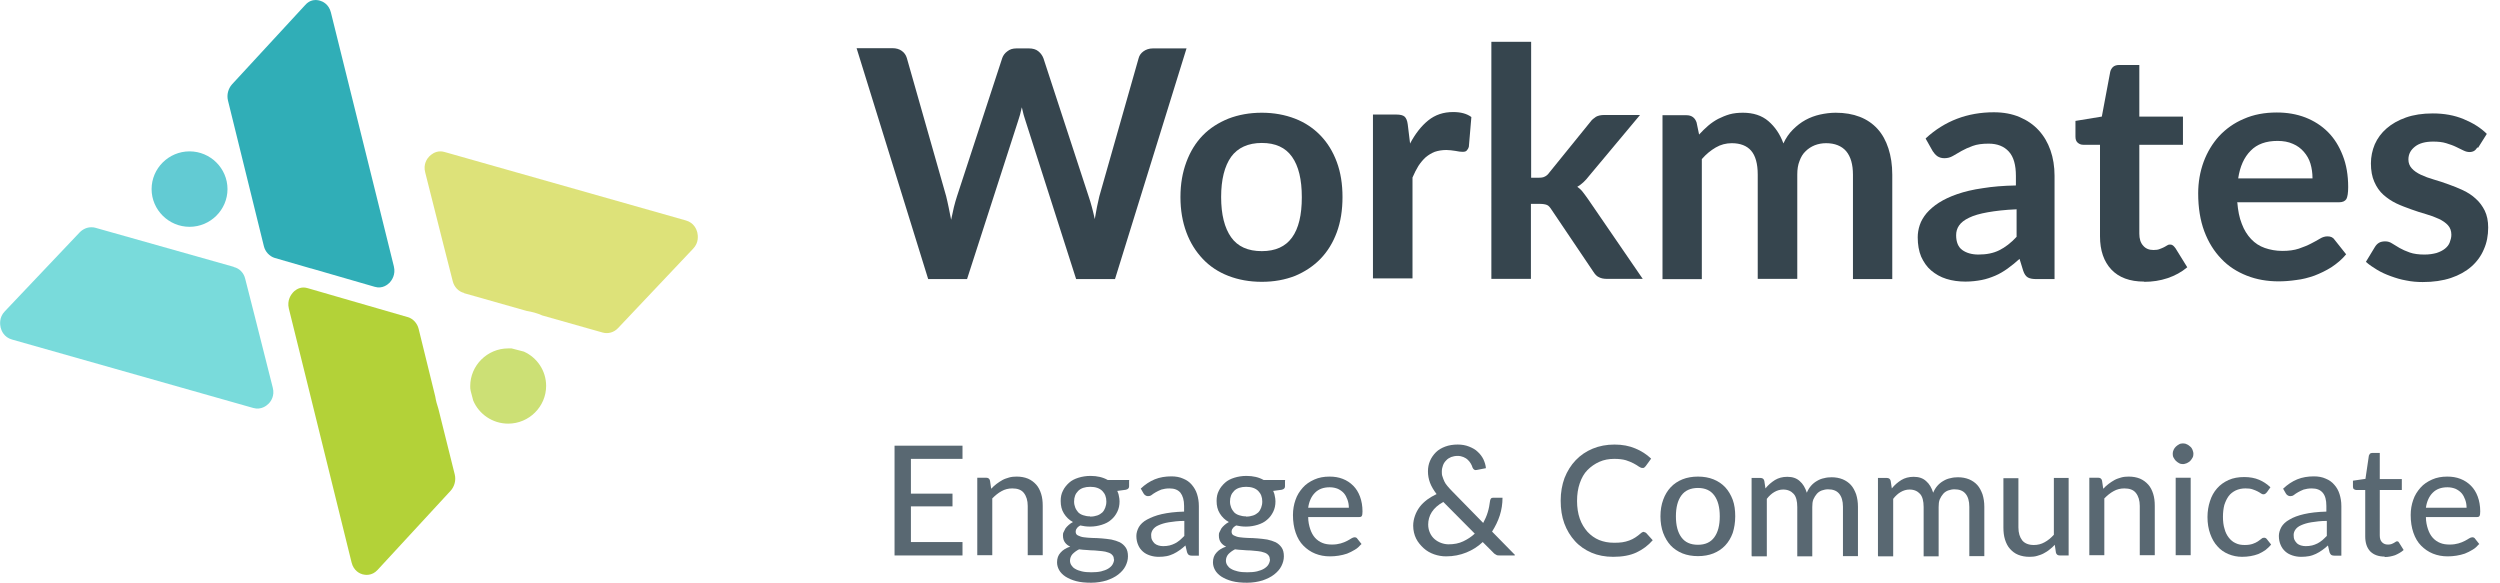
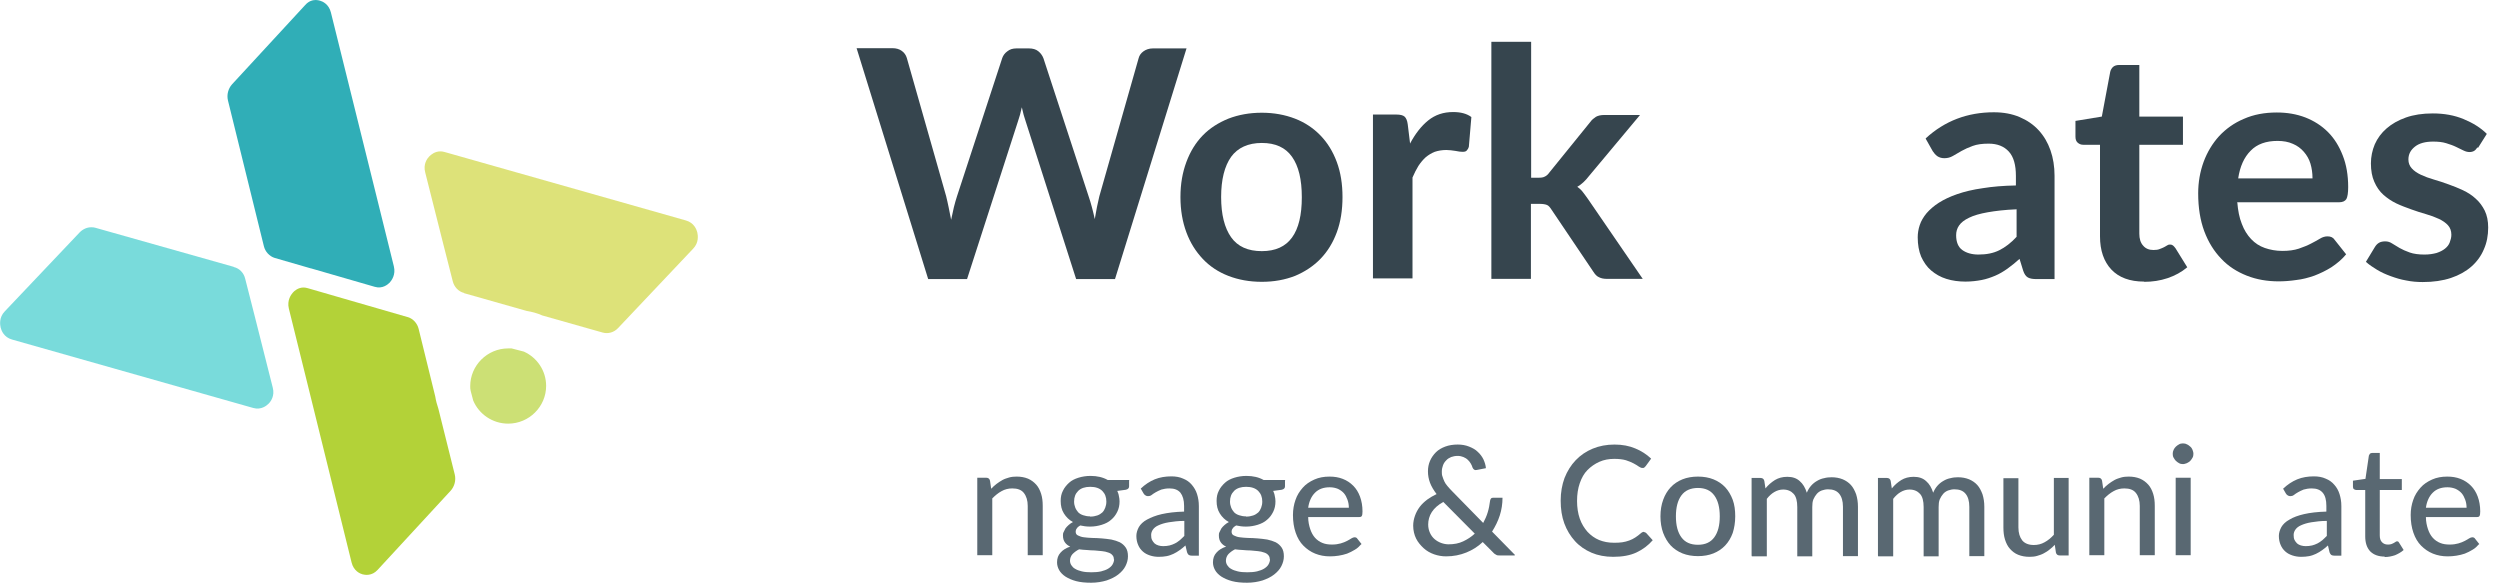
<svg xmlns="http://www.w3.org/2000/svg" id="Layer_1" viewBox="0 0 110 25.66">
  <defs>
    <style>.cls-1{fill:#36454e;}.cls-2{fill:#596872;}.cls-3{fill:#62cbd3;}.cls-3,.cls-4,.cls-5,.cls-6,.cls-7,.cls-8{fill-rule:evenodd;}.cls-4{fill:#79dbdb;}.cls-5{fill:#cce075;}.cls-6{fill:#dde279;}.cls-7{fill:#b3d238;}.cls-8{fill:#30aeb7;}.cls-9{isolation:isolate;}</style>
  </defs>
  <g id="Copy-updates_Jun-1_-2020">
    <g id="B_main-menu--Copy-18">
      <g id="Group-4">
        <g id="Workmates-Copy">
          <g class="cls-9">
            <g class="cls-9">
              <path class="cls-1" d="m52.21,2.12l-3.15,10.16h-1.71l-2.22-6.94c-.06-.17-.12-.38-.17-.62-.03.12-.06.23-.08.33-.03.1-.06.2-.09.29l-2.24,6.94h-1.71l-3.15-10.16h1.58c.16,0,.3.04.41.12.11.08.18.18.22.31l1.73,6.08c.04.15.07.31.11.49s.07.36.11.55c.04-.2.08-.38.12-.55.04-.17.09-.33.14-.49l1.99-6.08c.04-.11.11-.21.22-.29.11-.09.24-.13.4-.13h.56c.16,0,.3.04.4.12.1.08.18.18.23.31l1.99,6.08c.1.29.19.63.27,1,.06-.37.13-.71.2-1l1.73-6.08c.03-.12.1-.22.21-.3.11-.08.25-.13.41-.13h1.48Z" />
            </g>
            <g class="cls-9">
              <path class="cls-1" d="m55.52,4.96c.53,0,1.02.09,1.46.26.44.17.81.42,1.12.74s.55.71.72,1.17c.17.46.25.97.25,1.54s-.08,1.09-.25,1.55c-.17.46-.41.85-.72,1.17s-.69.57-1.12.75c-.44.17-.92.26-1.46.26s-1.03-.09-1.47-.26c-.44-.17-.82-.42-1.13-.75s-.55-.71-.72-1.17-.26-.97-.26-1.55.09-1.08.26-1.54.41-.85.72-1.17.69-.56,1.13-.74c.44-.17.93-.26,1.47-.26Zm0,6.09c.6,0,1.04-.2,1.33-.6.29-.4.43-.99.43-1.77s-.14-1.37-.43-1.78c-.29-.41-.73-.61-1.33-.61s-1.06.21-1.35.61c-.29.41-.44,1-.44,1.77s.15,1.36.44,1.77c.29.41.74.61,1.35.61Z" />
              <path class="cls-1" d="m62.04,6.32c.23-.43.49-.77.8-1.02.31-.25.67-.37,1.1-.37.33,0,.6.07.8.22l-.11,1.3c-.02.08-.06.14-.1.18-.04.04-.1.05-.18.05-.07,0-.17-.01-.31-.04-.14-.02-.27-.04-.4-.04-.19,0-.36.03-.51.08-.15.06-.28.14-.4.24-.12.11-.22.23-.32.38-.09.15-.18.32-.26.51v4.44h-1.74v-7.21h1.02c.18,0,.3.03.37.09.07.06.12.18.14.34l.1.82Z" />
              <path class="cls-1" d="m67.37,1.84v5.98h.32c.12,0,.21-.01.28-.05.07-.03.14-.09.21-.19l1.79-2.21c.07-.1.16-.17.25-.23.09-.05.21-.08.35-.08h1.59l-2.24,2.68c-.16.21-.33.37-.52.48.1.07.19.15.26.25s.15.19.22.3l2.4,3.5h-1.57c-.14,0-.25-.02-.35-.07-.1-.04-.18-.13-.25-.24l-1.84-2.73c-.07-.11-.13-.18-.2-.21-.07-.03-.18-.05-.32-.05h-.39v3.3h-1.74V1.84h1.74Z" />
-               <path class="cls-1" d="m73.15,12.28v-7.21h1.06c.22,0,.37.11.44.32l.11.53c.13-.14.26-.27.4-.39.14-.12.29-.22.44-.3.16-.08.33-.15.5-.2.18-.05.38-.07.59-.07.45,0,.83.12,1.12.37.29.25.51.57.66.98.11-.24.25-.44.42-.61s.35-.31.55-.42.42-.19.64-.24c.23-.05.46-.08.69-.08.4,0,.75.06,1.06.18.31.12.57.3.78.53.21.23.37.52.48.86.11.34.17.72.17,1.16v4.59h-1.73v-4.59c0-.46-.1-.8-.3-1.04-.2-.23-.5-.35-.88-.35-.18,0-.34.03-.5.09-.15.06-.29.15-.4.26-.12.11-.21.26-.27.43-.07.17-.1.37-.1.6v4.59h-1.74v-4.59c0-.48-.1-.83-.29-1.05-.19-.22-.48-.33-.85-.33-.25,0-.49.06-.71.19s-.42.29-.61.51v5.28h-1.74Z" />
            </g>
            <g class="cls-9">
              <path class="cls-1" d="m84.74,6.08c.83-.76,1.83-1.14,2.99-1.14.42,0,.8.07,1.13.21.33.14.61.33.84.58s.4.54.52.88.18.72.18,1.12v4.55h-.79c-.16,0-.29-.02-.38-.07-.09-.05-.16-.15-.21-.3l-.16-.52c-.18.16-.36.31-.53.43-.17.12-.35.23-.54.31-.19.08-.39.15-.6.19-.21.04-.45.07-.71.07-.3,0-.59-.04-.84-.12-.26-.08-.48-.21-.67-.37-.19-.16-.33-.37-.44-.61-.1-.24-.15-.53-.15-.85,0-.18.03-.36.09-.54.06-.18.16-.35.3-.52.14-.16.32-.32.54-.46.22-.14.49-.27.81-.38.32-.11.69-.2,1.12-.26.43-.07.91-.11,1.46-.12v-.42c0-.48-.1-.84-.31-1.07-.21-.23-.5-.35-.89-.35-.28,0-.51.03-.7.1-.19.07-.35.14-.49.22s-.27.16-.38.22c-.12.07-.24.1-.38.1-.12,0-.22-.03-.31-.09-.08-.06-.15-.14-.2-.22l-.31-.55Zm3.98,3.13c-.5.02-.92.07-1.26.13-.34.06-.62.14-.82.24-.21.1-.35.21-.44.34s-.13.27-.13.43c0,.3.09.52.27.65.18.13.42.2.71.2.36,0,.66-.06.92-.19.26-.13.51-.32.76-.59v-1.22Z" />
            </g>
            <g class="cls-9">
              <path class="cls-1" d="m94.34,12.39c-.63,0-1.11-.18-1.44-.53s-.5-.84-.5-1.46v-4.03h-.74c-.09,0-.17-.03-.24-.09-.07-.06-.1-.15-.1-.27v-.69l1.16-.19.37-1.97c.02-.09.07-.17.13-.22s.15-.08.25-.08h.9v2.27h1.92v1.24h-1.92v3.91c0,.22.05.4.17.53.11.13.26.19.45.19.11,0,.2-.01.27-.04.07-.03.14-.05.19-.08.05-.03.1-.05.14-.08.04-.03.08-.04.13-.04.05,0,.09.01.13.04.03.03.07.06.11.12l.52.84c-.25.21-.54.37-.87.48-.33.11-.67.16-1.02.16Z" />
            </g>
            <g class="cls-9">
              <path class="cls-1" d="m98.44,8.89c.03.37.09.69.2.96.1.27.24.49.41.67s.37.31.6.39.49.13.77.13.52-.03.73-.1c.2-.07.38-.14.53-.22.15-.08.29-.15.4-.22s.23-.1.33-.1c.15,0,.25.05.32.16l.5.63c-.19.23-.41.41-.65.57-.24.15-.49.27-.75.37-.26.09-.52.16-.79.19-.27.04-.53.06-.78.06-.5,0-.97-.08-1.4-.25-.43-.17-.81-.41-1.12-.74-.32-.33-.57-.73-.75-1.21-.18-.48-.27-1.04-.27-1.67,0-.49.08-.95.24-1.39.16-.43.39-.81.68-1.13.3-.32.66-.58,1.09-.76.43-.19.91-.28,1.45-.28.45,0,.87.07,1.26.22.38.15.71.36.99.64.28.28.49.62.65,1.03.16.4.24.87.24,1.39,0,.26-.03.44-.08.53-.06.09-.16.14-.32.14h-4.46Zm3.31-1.05c0-.22-.03-.44-.09-.64-.06-.2-.16-.37-.29-.52-.13-.15-.29-.27-.48-.35-.2-.09-.42-.13-.68-.13-.5,0-.9.14-1.18.43-.29.29-.47.69-.55,1.22h3.27Z" />
              <path class="cls-1" d="m109.01,6.48c-.05.08-.1.13-.15.16-.05.03-.12.05-.2.05-.08,0-.17-.02-.27-.07s-.21-.1-.33-.16-.27-.11-.43-.16c-.16-.05-.35-.07-.57-.07-.34,0-.61.07-.8.22-.19.15-.29.33-.29.57,0,.15.05.28.15.39s.23.2.4.28c.17.08.36.15.57.21.21.06.42.13.64.21.22.08.43.16.64.26.21.1.4.22.56.37.17.15.3.33.4.53.1.21.15.45.15.74,0,.35-.06.67-.19.96-.12.29-.31.55-.55.76s-.54.38-.9.5c-.36.12-.77.18-1.24.18-.25,0-.49-.02-.73-.07-.24-.04-.46-.11-.68-.19-.22-.08-.42-.17-.6-.28-.18-.11-.35-.22-.49-.35l.4-.66c.05-.08.11-.14.18-.18.07-.04.16-.06.27-.06s.21.03.3.09c.1.06.21.13.33.2s.28.14.45.2.39.09.65.09c.21,0,.38-.03.53-.07.15-.05.27-.11.37-.19.1-.08.17-.17.21-.28s.07-.21.07-.33c0-.17-.05-.31-.15-.42-.1-.11-.23-.2-.4-.28-.17-.08-.36-.15-.57-.21s-.43-.13-.65-.21c-.22-.08-.44-.16-.65-.26s-.4-.23-.57-.38c-.17-.15-.3-.34-.4-.57-.1-.22-.15-.5-.15-.81,0-.29.06-.58.17-.84.12-.27.29-.5.52-.7.23-.2.51-.36.85-.48.34-.12.73-.18,1.18-.18.5,0,.95.08,1.36.25s.75.38,1.02.65l-.39.62Z" />
            </g>
          </g>
        </g>
        <g id="Engage-_-Communicate">
          <g class="cls-9">
            <g class="cls-9">
-               <path class="cls-2" d="m42.35,23.86v.58h-2.99v-4.83h2.99v.58h-2.27v1.53h1.83v.56h-1.83v1.57h2.27Z" />
-             </g>
+               </g>
            <g class="cls-9">
              <path class="cls-2" d="m43.62,21.5c.07-.08.15-.15.23-.21.08-.06.17-.12.26-.17s.19-.08.29-.11c.1-.03.22-.04.33-.04.19,0,.35.03.5.09.14.06.26.15.36.26.1.11.17.25.22.41s.07.33.07.53v2.17h-.66v-2.17c0-.24-.06-.43-.17-.57-.11-.14-.28-.2-.51-.2-.17,0-.33.04-.47.12-.15.08-.28.19-.41.32v2.5h-.66v-3.41h.39c.09,0,.15.04.17.13l.05.34Z" />
              <path class="cls-2" d="m49.68,21.15v.25c0,.08-.05.13-.15.15l-.37.05c.03.07.06.14.07.22.02.08.03.16.03.24,0,.17-.03.32-.1.46s-.15.25-.27.35c-.11.1-.25.17-.41.22-.16.05-.33.08-.52.08-.15,0-.3-.02-.43-.05-.07.04-.12.08-.15.13-.04.05-.05.1-.05.14,0,.08.03.14.1.17s.15.07.26.08.23.03.37.03c.14,0,.28.01.42.02.14.01.28.03.42.05.14.03.26.07.37.12.11.06.19.13.26.23.07.1.1.23.1.39,0,.15-.04.29-.11.43s-.18.26-.32.37c-.14.11-.31.19-.51.26-.2.06-.43.1-.68.1s-.47-.02-.66-.07c-.19-.05-.34-.12-.47-.2-.12-.08-.22-.18-.28-.29-.06-.11-.09-.22-.09-.34,0-.17.05-.31.15-.42.1-.12.25-.21.43-.27-.1-.04-.18-.11-.23-.18-.06-.08-.09-.18-.09-.31,0-.05,0-.1.03-.15s.05-.11.08-.16c.04-.05.08-.1.14-.15.05-.05.12-.09.19-.13-.17-.09-.3-.22-.4-.38-.1-.16-.14-.34-.14-.55,0-.17.03-.32.1-.45.06-.13.16-.25.27-.35s.25-.17.41-.22.34-.08.53-.08c.3,0,.55.06.76.18h.95Zm-.67,3.46c0-.08-.02-.14-.07-.19-.04-.05-.11-.09-.18-.11-.08-.03-.17-.05-.27-.06-.1-.01-.21-.02-.32-.03-.11,0-.23-.01-.35-.02-.12,0-.23-.02-.34-.03-.12.06-.21.13-.29.21-.07.08-.11.18-.11.29,0,.07.02.14.06.2.04.06.09.12.17.16.08.05.17.08.29.11.12.03.26.04.42.04s.3-.01.43-.04c.12-.03.23-.07.31-.12.08-.05.15-.11.19-.18.04-.07.07-.15.07-.23Zm-1.04-1.88c.12,0,.22-.02.31-.05.09-.03.16-.08.22-.13.06-.06.1-.13.13-.21.03-.08.05-.17.05-.27,0-.2-.06-.35-.18-.47-.12-.12-.3-.18-.53-.18s-.41.06-.53.18c-.12.12-.18.27-.18.47,0,.1.02.18.05.26.03.08.08.15.13.21.06.06.13.1.22.13.09.03.19.05.3.05Z" />
              <path class="cls-2" d="m50.19,21.5c.19-.18.4-.32.62-.41.22-.09.47-.13.73-.13.19,0,.37.03.52.1.15.06.28.15.38.27s.18.25.23.41c.05.16.08.33.08.53v2.18h-.29c-.07,0-.11-.01-.15-.03-.03-.02-.06-.06-.08-.12l-.07-.3c-.09.08-.17.15-.26.21-.08.06-.17.11-.27.16-.09.04-.19.08-.3.1-.1.02-.22.03-.35.03-.13,0-.26-.02-.38-.06-.12-.04-.22-.09-.31-.17s-.16-.17-.21-.29c-.05-.11-.08-.25-.08-.4,0-.13.04-.26.11-.39.07-.12.19-.24.36-.33s.38-.18.65-.24.59-.1.98-.11v-.25c0-.26-.06-.45-.16-.58-.11-.13-.27-.19-.48-.19-.14,0-.26.02-.36.05-.1.04-.18.08-.25.12-.07.04-.13.08-.18.12-.05.04-.11.05-.16.05-.04,0-.08-.01-.12-.04-.03-.02-.06-.05-.08-.09l-.12-.21Zm1.92,1.42c-.27,0-.49.03-.68.06s-.34.08-.45.13c-.12.05-.2.12-.25.19-.05.07-.08.15-.08.24s.01.16.04.22c.03.06.07.11.11.15.05.04.1.07.17.09.06.02.14.03.21.03.1,0,.19-.01.28-.03.08-.02.16-.05.24-.09.07-.04.14-.08.21-.14s.13-.12.2-.19v-.67Z" />
            </g>
            <g class="cls-9">
              <path class="cls-2" d="m56.54,21.15v.25c0,.08-.05.13-.15.15l-.37.05c.03.07.06.14.07.22.02.08.03.16.03.24,0,.17-.03.32-.1.46-.07.14-.15.25-.27.35-.11.1-.25.17-.41.22-.16.05-.33.08-.52.08-.15,0-.3-.02-.43-.05-.07.04-.12.08-.15.13-.04.05-.05.1-.05.14,0,.08.03.14.1.17s.15.07.26.08.23.03.37.03c.14,0,.28.01.42.02.14.01.28.03.42.05.14.03.26.07.37.12.11.06.19.13.26.23.07.1.1.23.1.39,0,.15-.04.29-.11.43-.07.14-.18.26-.32.37-.14.11-.31.19-.51.26-.2.06-.43.1-.68.1s-.47-.02-.66-.07c-.19-.05-.34-.12-.47-.2-.12-.08-.22-.18-.28-.29-.06-.11-.09-.22-.09-.34,0-.17.05-.31.15-.42.1-.12.25-.21.43-.27-.1-.04-.18-.11-.23-.18-.06-.08-.09-.18-.09-.31,0-.05,0-.1.03-.15s.05-.11.08-.16c.04-.05.08-.1.14-.15.05-.05.12-.09.19-.13-.17-.09-.3-.22-.4-.38-.1-.16-.14-.34-.14-.55,0-.17.03-.32.1-.45.06-.13.16-.25.27-.35s.25-.17.41-.22.34-.08.53-.08c.3,0,.55.06.76.18h.95Zm-.67,3.46c0-.08-.02-.14-.07-.19-.04-.05-.11-.09-.18-.11-.08-.03-.17-.05-.27-.06-.1-.01-.21-.02-.32-.03-.11,0-.23-.01-.35-.02-.12,0-.23-.02-.34-.03-.12.06-.21.13-.29.21-.07.08-.11.18-.11.29,0,.07.02.14.06.2.04.06.09.12.17.16.08.05.17.08.29.11.12.03.26.04.42.04s.3-.01.43-.04c.12-.03.23-.07.31-.12.08-.05.15-.11.19-.18.04-.07.07-.15.07-.23Zm-1.04-1.88c.12,0,.22-.02.31-.05.09-.03.16-.08.22-.13.06-.06.1-.13.13-.21.03-.08.05-.17.05-.27,0-.2-.06-.35-.18-.47-.12-.12-.3-.18-.53-.18s-.41.06-.53.18c-.12.12-.18.27-.18.47,0,.1.02.18.05.26.03.08.08.15.13.21.06.06.13.1.22.13.09.03.19.05.3.05Z" />
            </g>
            <g class="cls-9">
              <path class="cls-2" d="m59.89,23.95c-.08.09-.17.18-.28.24-.11.07-.22.12-.34.17-.12.04-.24.07-.37.09-.13.02-.25.03-.38.03-.24,0-.45-.04-.65-.12s-.37-.2-.52-.35c-.15-.15-.26-.34-.34-.57-.08-.23-.12-.49-.12-.78,0-.24.04-.46.11-.66.07-.21.18-.38.32-.54s.31-.27.51-.36c.2-.09.42-.13.67-.13.21,0,.4.03.58.1s.33.17.46.3.23.29.3.48c.07.19.11.41.11.65,0,.1-.01.17-.03.2-.02.04-.06.05-.12.05h-2.24c0,.2.04.38.09.53s.12.28.21.38c.09.1.2.18.33.23.12.05.26.07.42.07.15,0,.27-.02.38-.05.11-.03.2-.07.28-.11s.14-.08.19-.11.1-.05.14-.05c.05,0,.1.02.12.06l.19.24Zm-.54-1.6c0-.13-.02-.25-.06-.36-.04-.11-.09-.21-.16-.29-.07-.08-.16-.14-.26-.19-.1-.04-.22-.07-.36-.07-.28,0-.49.08-.65.24-.16.16-.26.38-.3.66h1.79Z" />
              <path class="cls-2" d="m66.64,24.44h-.64c-.07,0-.13,0-.17-.03-.04-.02-.09-.05-.14-.11l-.45-.45c-.21.2-.45.35-.72.46-.27.11-.57.17-.89.17-.18,0-.36-.03-.53-.09s-.33-.15-.46-.27-.25-.26-.33-.42-.13-.36-.13-.57c0-.15.03-.3.08-.44.05-.14.12-.27.21-.39.09-.12.2-.22.33-.32.13-.09.26-.17.41-.24-.13-.17-.23-.34-.29-.5-.06-.16-.09-.33-.09-.5s.03-.32.09-.46.15-.27.26-.38c.11-.11.25-.19.41-.25.16-.06.35-.09.55-.09.18,0,.35.03.5.09.15.06.28.13.38.23.11.1.19.21.25.33.06.13.1.26.11.39l-.41.08c-.08.02-.14-.02-.18-.11-.02-.06-.04-.12-.08-.18s-.08-.12-.13-.16c-.05-.05-.12-.09-.19-.12s-.16-.05-.25-.05c-.11,0-.21.02-.29.05-.09.04-.16.08-.22.15-.06.06-.11.13-.14.22-.03.08-.05.17-.05.27,0,.07,0,.15.03.22.02.07.05.14.08.21s.08.14.14.21c.06.07.13.15.21.23l1.36,1.39c.08-.15.15-.3.2-.47.05-.16.08-.33.1-.49,0-.04.02-.08.04-.11.02-.03.06-.04.1-.04h.41c0,.27-.04.53-.12.78-.08.25-.2.49-.34.71l1.01,1.03Zm-3.14-2.35c-.22.12-.39.27-.5.44-.11.17-.16.36-.16.55,0,.14.03.26.08.37.05.11.12.2.2.27.08.07.18.13.29.17.11.04.22.06.33.06.24,0,.45-.04.64-.13s.36-.2.51-.34l-1.39-1.4Z" />
            </g>
            <g class="cls-9">
              <path class="cls-2" d="m72.34,23.41s.08.02.1.05l.28.31c-.2.23-.44.41-.72.54s-.62.19-1.02.19c-.35,0-.67-.06-.95-.18s-.53-.29-.73-.51c-.2-.22-.36-.48-.47-.78-.11-.3-.16-.63-.16-1s.06-.7.17-1c.12-.3.28-.56.49-.78.21-.22.46-.39.75-.51s.61-.18.96-.18.65.06.91.17c.27.11.5.26.7.45l-.24.33s-.04.04-.06.06c-.02.02-.05.02-.09.02-.04,0-.09-.02-.15-.06-.06-.04-.13-.09-.23-.14s-.21-.1-.34-.14c-.14-.04-.31-.06-.51-.06-.24,0-.46.04-.66.13s-.37.21-.52.36-.26.35-.34.58c-.08.23-.12.49-.12.78s.04.55.12.78.2.42.34.58c.15.16.32.28.51.36.2.08.41.12.64.12.14,0,.26,0,.38-.02.11-.02.21-.04.31-.08.09-.03.18-.08.26-.13s.17-.12.25-.19c.02-.02.04-.03.06-.04.02-.01.04-.02.06-.02Z" />
            </g>
            <g class="cls-9">
              <path class="cls-2" d="m74.71,20.97c.25,0,.48.04.68.12.2.08.38.2.52.35.14.15.25.34.33.55.08.22.11.46.11.73s-.04.51-.11.73c-.08.22-.19.4-.33.55-.14.15-.32.27-.52.35-.2.08-.43.12-.68.12s-.48-.04-.68-.12c-.2-.08-.38-.2-.52-.35s-.25-.34-.33-.55c-.08-.22-.12-.46-.12-.73s.04-.51.12-.73c.08-.22.19-.4.33-.55s.32-.27.52-.35c.2-.08.43-.12.68-.12Zm0,3c.32,0,.56-.11.72-.33.16-.22.24-.52.24-.92s-.08-.7-.24-.92c-.16-.22-.4-.33-.72-.33s-.57.11-.73.33-.24.52-.24.92.08.7.24.92c.16.22.4.33.73.33Z" />
              <path class="cls-2" d="m77.07,24.44v-3.41h.39c.09,0,.15.04.17.13l.05.33c.12-.15.26-.27.42-.37.15-.09.33-.14.54-.14.23,0,.41.06.55.19.14.12.24.29.31.51.05-.12.11-.22.19-.31.08-.09.17-.16.26-.21.1-.06.2-.1.31-.12.11-.03.22-.04.33-.04.18,0,.34.03.49.09.14.06.26.14.36.25.1.11.17.25.23.41.05.16.08.34.08.55v2.17h-.66v-2.17c0-.26-.06-.45-.17-.58-.11-.13-.27-.19-.49-.19-.09,0-.18.02-.27.05-.08.03-.16.08-.22.15-.06.07-.11.15-.15.24-.04.1-.05.21-.05.34v2.17h-.66v-2.17c0-.26-.05-.46-.16-.58-.11-.12-.26-.19-.46-.19-.14,0-.27.04-.39.11s-.23.17-.33.3v2.53h-.66Z" />
              <path class="cls-2" d="m82.63,24.44v-3.41h.39c.09,0,.15.04.17.13l.05.33c.12-.15.26-.27.42-.37.15-.09.33-.14.54-.14.23,0,.41.06.55.19.14.12.24.29.31.51.05-.12.11-.22.19-.31.08-.09.17-.16.26-.21.1-.06.2-.1.31-.12.11-.03.22-.04.33-.04.18,0,.34.03.49.09.14.06.26.14.36.25.1.11.17.25.23.41.05.16.08.34.08.55v2.17h-.66v-2.17c0-.26-.06-.45-.17-.58-.11-.13-.27-.19-.49-.19-.09,0-.18.02-.27.05-.08.03-.16.08-.22.15-.06.07-.11.15-.15.24-.04.1-.05.21-.05.34v2.17h-.66v-2.17c0-.26-.05-.46-.16-.58-.11-.12-.26-.19-.46-.19-.14,0-.27.04-.39.11s-.23.17-.33.3v2.53h-.66Z" />
              <path class="cls-2" d="m91.02,21.03v3.41h-.39c-.09,0-.15-.04-.17-.13l-.05-.34c-.07.08-.15.15-.23.21-.08.07-.17.12-.26.17-.09.05-.19.08-.29.11-.1.03-.21.04-.33.04-.19,0-.35-.03-.5-.09s-.26-.15-.36-.26c-.1-.11-.17-.25-.22-.41-.05-.16-.07-.33-.07-.53v-2.17h.66v2.17c0,.24.06.43.17.57.11.13.28.2.51.2.17,0,.33-.04.47-.12.15-.08.28-.19.41-.33v-2.5h.65Z" />
              <path class="cls-2" d="m92.55,21.5c.07-.08.15-.15.23-.21.08-.06.17-.12.26-.17s.19-.08.29-.11c.1-.03.22-.04.33-.04.19,0,.35.03.5.09.14.06.26.15.36.26.1.11.17.25.22.41.05.16.07.33.07.53v2.17h-.66v-2.17c0-.24-.06-.43-.17-.57-.11-.14-.28-.2-.51-.2-.17,0-.33.04-.47.12-.15.08-.28.19-.41.32v2.5h-.66v-3.41h.39c.09,0,.15.04.17.13l.05.34Z" />
              <path class="cls-2" d="m96.51,19.97c0,.06-.01.12-.04.17s-.06.1-.1.14c-.04.04-.09.07-.15.1-.06.02-.11.04-.17.04s-.12-.01-.17-.04-.1-.06-.14-.1-.07-.09-.1-.14-.04-.11-.04-.17.01-.12.04-.18c.02-.05.06-.1.1-.14.04-.04.09-.07.14-.1s.11-.04.17-.04.12.01.17.04c.06.02.1.06.15.1s.08.09.1.14c.02.06.04.11.04.18Zm-.12,1.05v3.41h-.66v-3.41h.66Z" />
-               <path class="cls-2" d="m99.73,21.67s-.04.04-.06.06c-.02.01-.05.02-.08.02s-.07-.01-.11-.04c-.04-.03-.09-.06-.15-.09-.06-.03-.13-.06-.22-.09-.08-.03-.19-.04-.31-.04-.16,0-.3.03-.43.09-.12.06-.23.14-.31.25-.08.11-.14.24-.19.39-.04.16-.06.33-.06.52s.02.38.07.53c.04.16.11.29.19.39s.18.19.3.24c.12.06.25.08.4.08s.26-.02.35-.05c.09-.03.17-.07.23-.11.06-.04.11-.08.15-.11.04-.04.08-.05.12-.05.05,0,.09.02.12.06l.19.24c-.08.1-.17.18-.26.25-.1.07-.2.12-.31.17-.11.04-.22.07-.34.09-.12.02-.24.03-.37.03-.21,0-.41-.04-.6-.12-.19-.08-.35-.19-.48-.34-.14-.15-.24-.33-.32-.55-.08-.22-.12-.47-.12-.74,0-.25.04-.49.11-.7.07-.22.17-.4.31-.56.14-.16.31-.28.51-.37.2-.09.43-.13.69-.13.24,0,.46.04.65.12.19.08.35.19.5.33l-.17.24Z" />
            </g>
            <g class="cls-9">
              <path class="cls-2" d="m100.46,21.5c.19-.18.4-.32.62-.41.22-.09.47-.13.73-.13.19,0,.37.03.52.1.15.06.28.15.38.27.1.11.18.25.23.41.05.16.08.33.08.53v2.18h-.29c-.07,0-.11-.01-.15-.03-.03-.02-.06-.06-.08-.12l-.07-.3c-.09.08-.17.15-.26.21-.08.06-.17.11-.27.16-.09.04-.19.08-.3.1s-.22.03-.35.03c-.13,0-.26-.02-.38-.06s-.22-.09-.31-.17c-.09-.08-.16-.17-.21-.29-.05-.11-.08-.25-.08-.4,0-.13.04-.26.11-.39.07-.12.19-.24.36-.33.16-.1.38-.18.64-.24s.59-.1.98-.11v-.25c0-.26-.05-.45-.16-.58-.11-.13-.27-.19-.48-.19-.14,0-.26.02-.36.05-.1.04-.18.08-.25.12-.07.04-.13.08-.18.12s-.11.05-.16.05c-.04,0-.08-.01-.12-.04-.03-.02-.06-.05-.08-.09l-.12-.21Zm1.92,1.42c-.27,0-.49.03-.68.06-.19.03-.34.08-.45.13-.12.05-.2.12-.25.19-.05.07-.08.15-.08.24s.01.16.04.22c.03.06.07.11.11.15.05.04.1.07.17.09.07.02.14.03.21.03.1,0,.19-.01.28-.03.08-.02.16-.05.24-.09.07-.04.14-.08.21-.14s.13-.12.2-.19v-.67Z" />
            </g>
            <g class="cls-9">
              <path class="cls-2" d="m104.93,24.49c-.28,0-.49-.08-.64-.23-.15-.16-.22-.38-.22-.66v-2.04h-.4s-.07-.01-.1-.04c-.03-.02-.04-.06-.04-.11v-.26l.55-.08.15-1.02s.03-.07.05-.09c.03-.02.06-.03.1-.03h.33v1.15h.97v.48h-.97v2c0,.13.03.23.1.3.07.07.15.1.25.1.06,0,.11,0,.16-.02.04-.02.08-.03.11-.05.03-.02.06-.04.08-.05.02-.02.04-.02.06-.02.02,0,.04,0,.05.01.01.01.03.03.04.05l.2.32c-.11.1-.24.17-.38.23-.15.05-.3.08-.46.08Z" />
            </g>
            <g class="cls-9">
              <path class="cls-2" d="m109.07,23.95c-.08.09-.17.18-.28.24-.11.07-.22.12-.34.17-.12.04-.24.07-.37.09-.13.02-.25.03-.38.03-.24,0-.45-.04-.65-.12s-.37-.2-.52-.35c-.15-.15-.26-.34-.34-.57-.08-.23-.12-.49-.12-.78,0-.24.04-.46.11-.66.07-.21.18-.38.32-.54s.31-.27.51-.36c.2-.09.42-.13.67-.13.21,0,.4.03.58.1s.33.17.46.3.23.29.3.48c.07.19.11.41.11.65,0,.1-.01.17-.03.2-.02.04-.06.05-.12.05h-2.24c0,.2.04.38.09.53s.12.28.21.38c.09.1.2.18.33.23.12.05.26.07.42.07.15,0,.27-.02.38-.05.11-.03.2-.07.28-.11s.14-.08.19-.11.1-.05.14-.05c.05,0,.1.02.12.06l.19.24Zm-.54-1.6c0-.13-.02-.25-.06-.36-.04-.11-.09-.21-.16-.29-.07-.08-.16-.14-.26-.19-.1-.04-.22-.07-.36-.07-.28,0-.49.08-.65.24-.16.16-.26.38-.3.66h1.79Z" />
            </g>
          </g>
        </g>
        <g id="Group-3-Copy">
          <path id="Fill-39" class="cls-7" d="m17.93,13.95l-4.32-1.25-.07-.02c-.07-.02-.13-.03-.18-.03-.24,0-.41.15-.47.22-.08.09-.27.34-.18.71l.77,3.11h0l1.99,8.06c.09.37.37.49.48.52.11.03.41.08.66-.19l3.22-3.49c.17-.19.24-.46.18-.71l-.72-2.89c-.06-.18-.11-.36-.14-.55l-.73-2.97c-.06-.25-.25-.45-.48-.52" />
          <path id="Fill-41" class="cls-6" d="m20.42,12.9l2.75.78c.24.04.47.1.69.2l2.65.75c.24.07.5,0,.68-.19l3.31-3.5c.26-.27.21-.59.18-.72-.03-.12-.14-.42-.5-.52l-10.61-3.01c-.07-.02-.13-.03-.19-.03-.25,0-.42.15-.49.22-.09.09-.28.34-.18.71l.79,3.13h0l.42,1.65c.06.25.25.46.5.52" />
          <path id="Fill-43" class="cls-8" d="m13.69,11.81l2.8.81c.34.1.57-.1.66-.19.08-.09.27-.34.18-.71l-.77-3.11h0L14.56.55c-.09-.37-.37-.49-.48-.52C14.04.02,13.97,0,13.9,0,13.76,0,13.59.04,13.43.22l-3.22,3.49c-.17.19-.24.46-.18.71l1.58,6.41c.06.25.25.45.48.52l1.52.44.07.02h.01Z" />
          <path id="Fill-45" class="cls-4" d="m10.28,11.74l-6.09-1.72c-.06-.02-.12-.02-.18-.02-.18,0-.36.08-.5.22L.21,13.7c-.26.27-.21.59-.18.72.03.12.14.42.5.52l10.61,3.01c.35.1.59-.1.68-.19s.28-.34.18-.71l-.79-3.13h0l-.42-1.65c-.06-.26-.25-.46-.5-.52" />
-           <path id="Fill-47" class="cls-3" d="m8.34,6.66c-.92,0-1.67.75-1.67,1.66s.75,1.66,1.67,1.66,1.67-.75,1.67-1.66-.75-1.66-1.67-1.66" />
          <path id="Fill-49" class="cls-5" d="m20.69,16.98c0,.07,0,.15.02.22l.11.42c.25.6.85,1.02,1.54,1.02.92,0,1.67-.75,1.67-1.66,0-.67-.4-1.25-.98-1.51l-.54-.14h-.15c-.92,0-1.67.75-1.67,1.66" />
        </g>
      </g>
    </g>
  </g>
</svg>